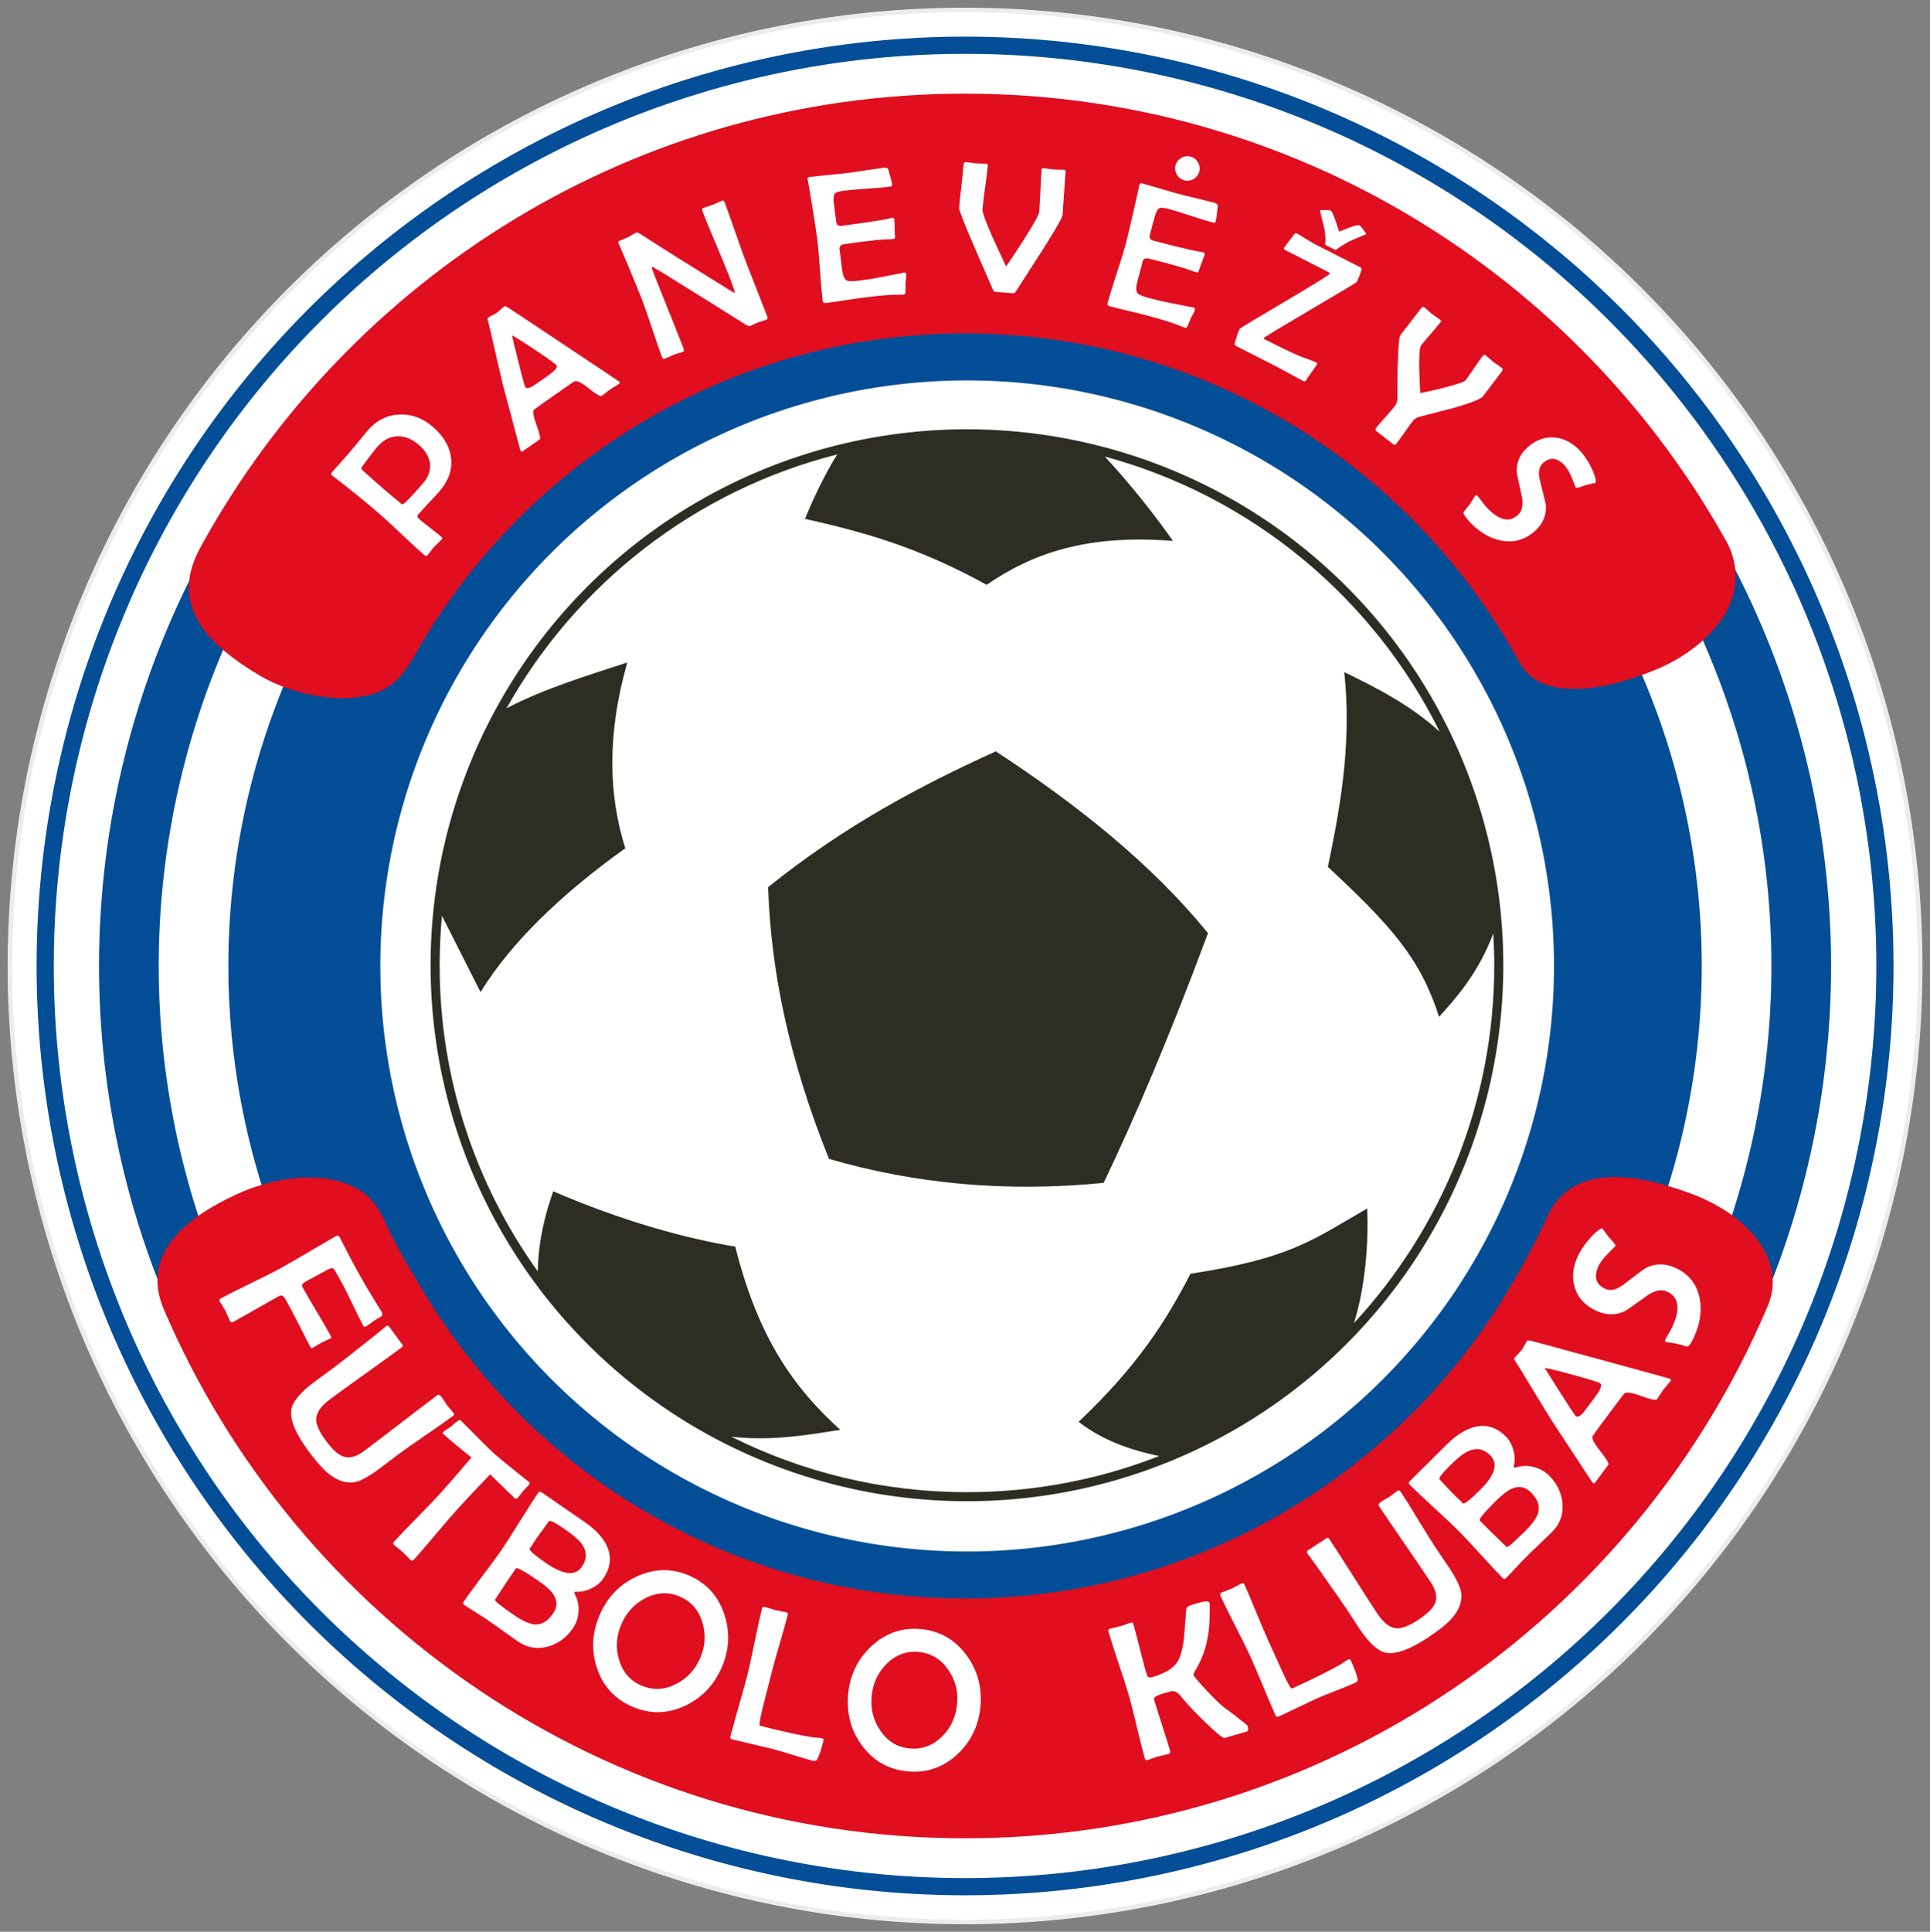
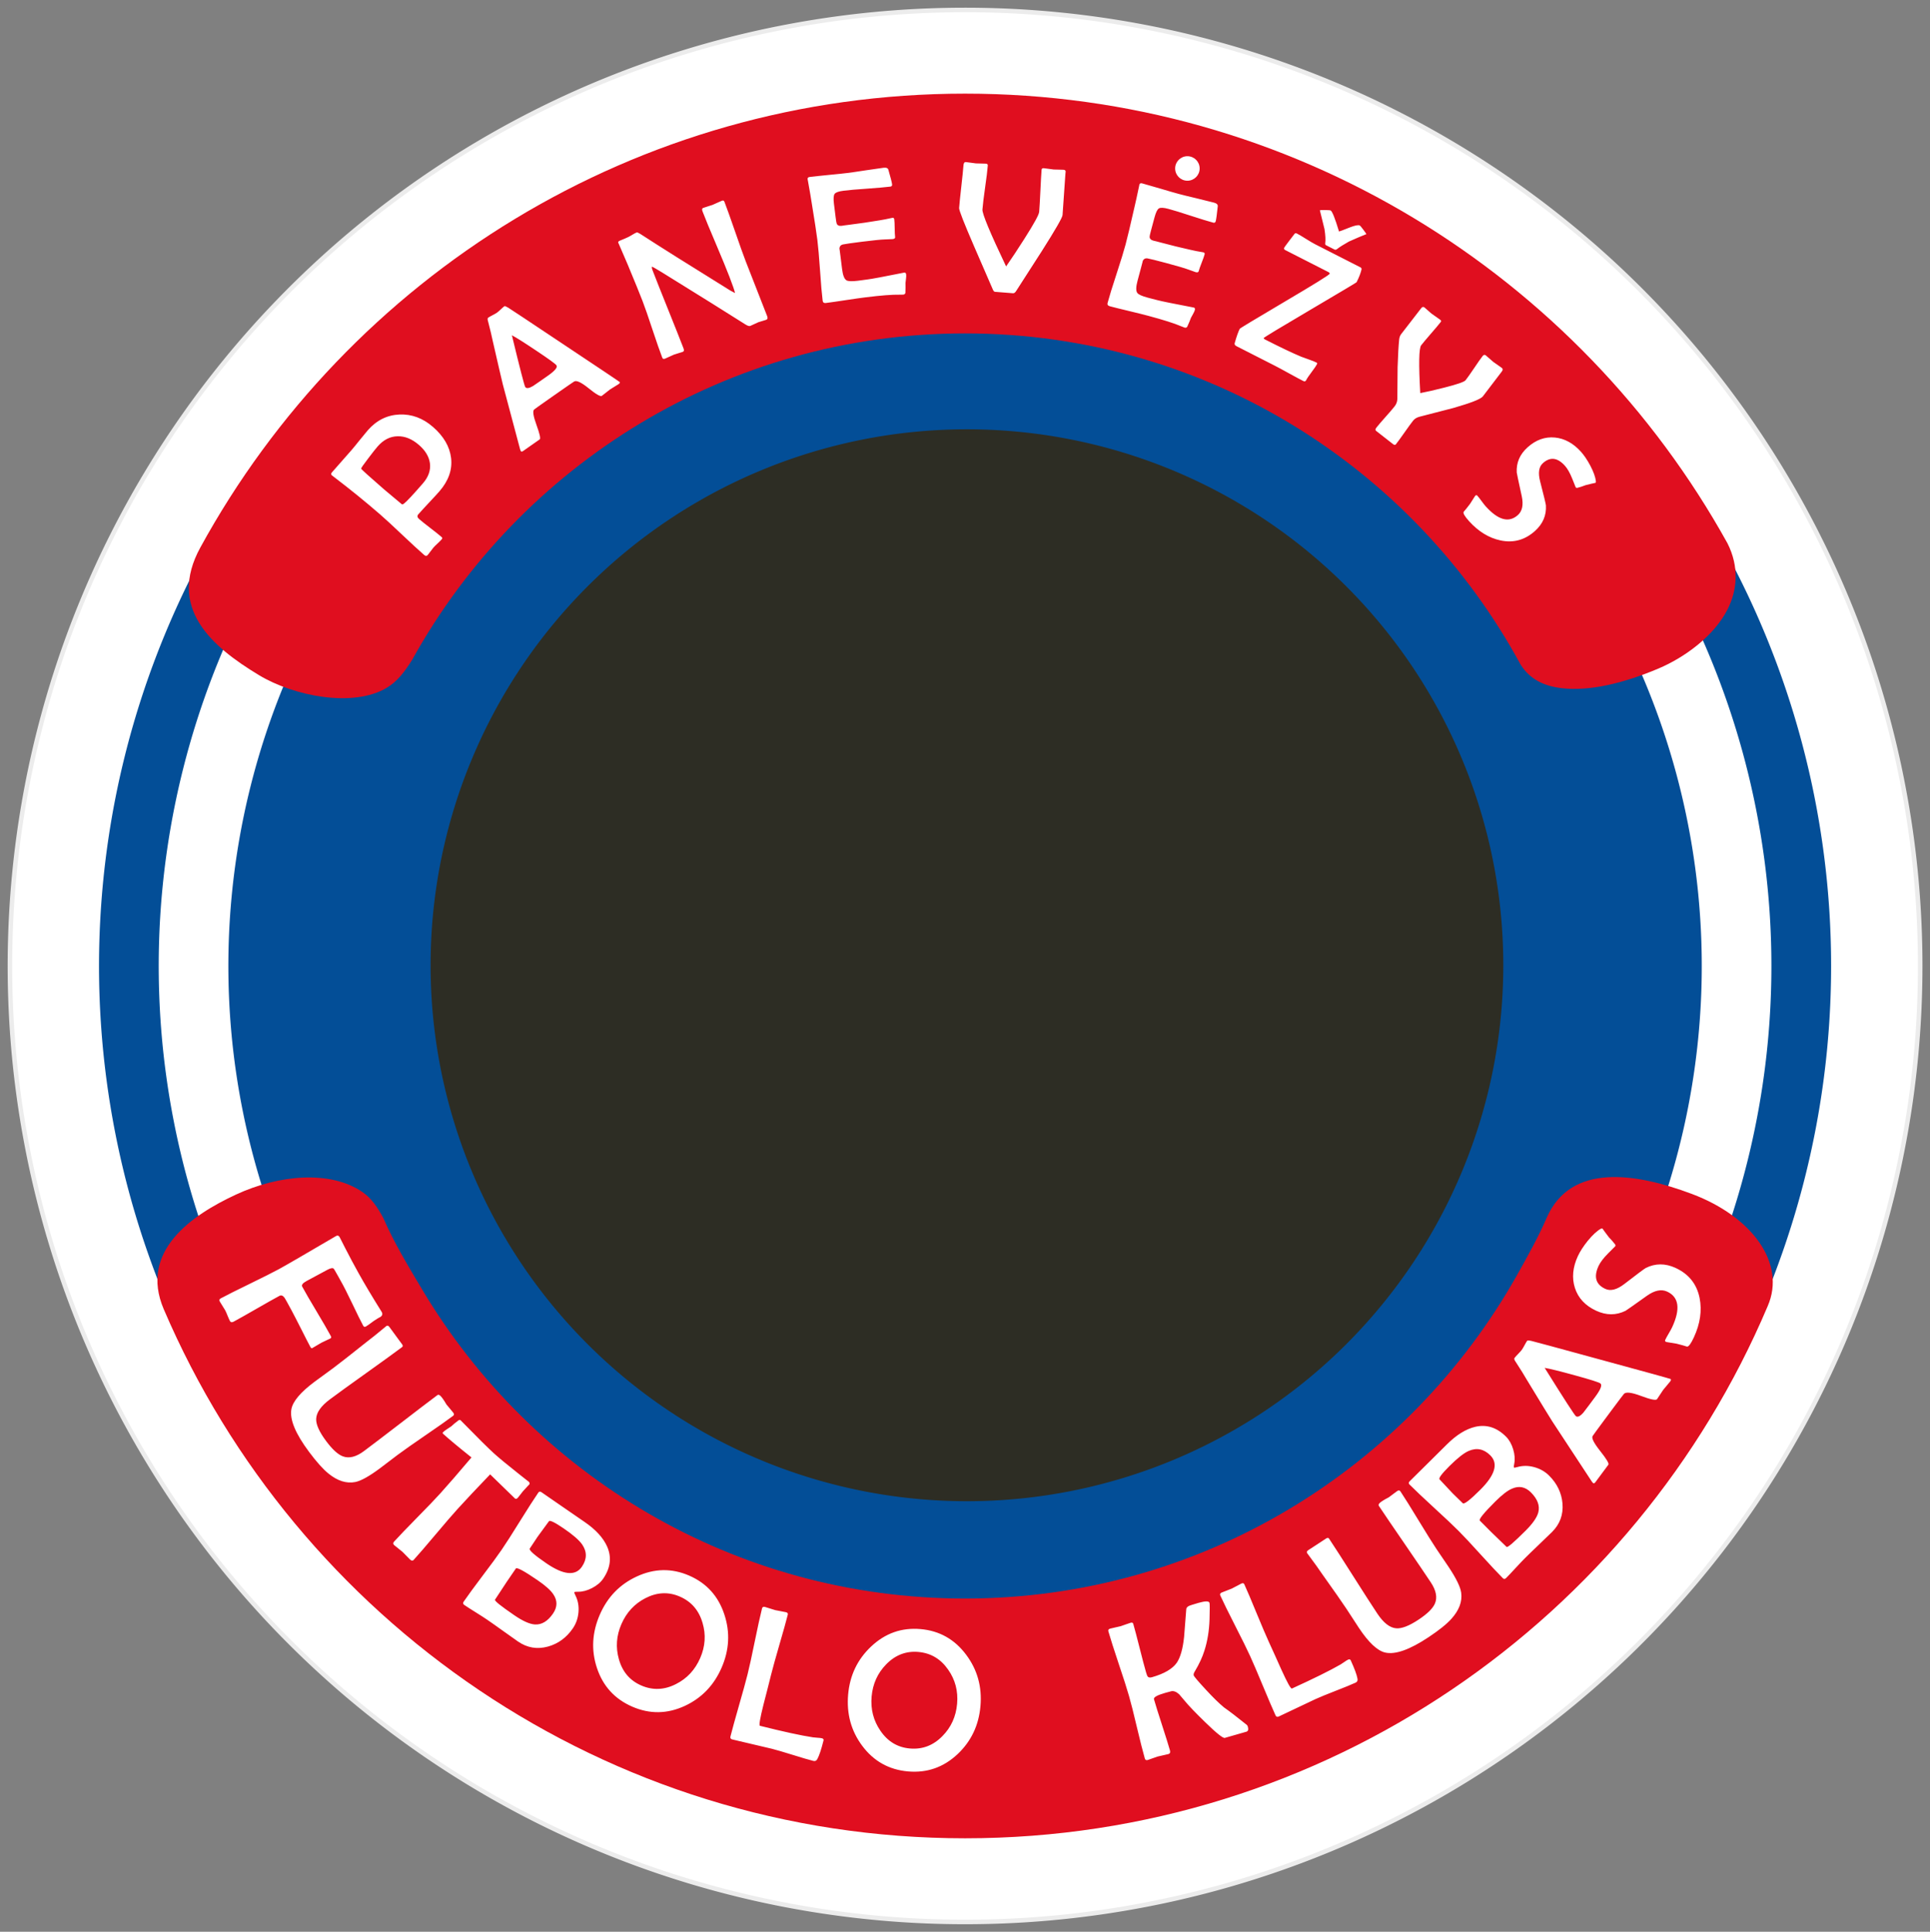
<svg xmlns="http://www.w3.org/2000/svg" width="251.83" height="252">
  <rect width="100%" height="100%" fill="#808080" stroke="none" />
  <g transform="translate(-5.335 -59.625) scale(.441)">
    <path d="M 297.638,137.48 A 283.272,283.465 0 0 1 580.91,420.945 283.272,283.465 0 1 1 297.638,137.48 Z" style="fill:#ececec;fill-rule:evenodd" />
    <path d="M 297.638,138.818 A 281.934,282.126 0 0 1 579.572,420.945 281.934,282.126 0 1 1 297.638,138.818 Z" style="fill:#fff;fill-rule:evenodd" />
-     <path d="M 297.638,146.044 A 274.708,274.901 0 0 1 572.346,420.945 274.708,274.901 0 1 1 297.638,146.044 Z" style="fill:#034e97;fill-rule:evenodd" />
    <path d="M 297.638,151.129 A 269.623,269.816 0 0 1 567.261,420.945 269.623,269.816 0 1 1 297.638,151.129 Z" style="fill:#fff;fill-rule:evenodd" />
    <path d="M 297.638,164.511 A 256.242,256.434 0 0 1 553.88,420.945 256.242,256.434 0 1 1 297.638,164.511 Z" style="fill:#034e97;fill-rule:evenodd" />
    <path d="M 297.638,182.174 A 238.579,238.771 0 0 1 536.216,420.945 238.579,238.771 0 1 1 297.638,182.174 Z" style="fill:#fff;fill-rule:evenodd" />
    <path d="M 297.638,202.781 A 217.972,218.164 0 0 1 515.609,420.945 217.972,218.164 0 1 1 297.638,202.781 Z" style="fill:#034e97;fill-rule:evenodd" />
    <path d="m 297.638,162.905 c 97.052,0 181.586,53.694 225.578,133.007 3.527,6.991 2.913,13.873 0.005,19.583 -3.986,7.825 -12.582,14.155 -20.45,17.479 -10.521,4.446 -20.467,6.728 -28.511,5.808 -5.156,-0.59 -9.411,-2.504 -12.258,-6.996 -31.653,-58.341 -93.392,-97.961 -164.364,-97.961 -70.37,0 -131.664,38.951 -163.553,96.481 -2.362,3.777 -4.489,6.506 -7.516,8.327 -9.972,6 -27.539,2.491 -37.83,-3.706 C 74.431,326.313 61.648,314.923 71.366,297.171 115.16,217.168 200.073,162.905 297.638,162.905 Z m 237.471,358.682 c -39.196,92.497 -130.769,157.398 -237.471,157.398 -106.351,0 -197.672,-64.475 -237.082,-156.486 -7.341,-17.151 8.204,-27.833 21.371,-33.935 12.761,-5.914 27.992,-7.25 37.458,-0.71 2.65,1.831 4.44,4.541 6.095,7.591 3.198,7.384 7.449,14.373 11.534,21.227 32.619,54.727 92.349,91.392 160.624,91.392 69.999,0 131.311,-38.688 163.338,-95.72 3.123,-5.562 6.266,-11.152 8.82,-17.047 7.139,-16.087 26.188,-13.19 42.892,-6.916 17.688,6.644 27.99,20.455 22.421,33.205 z" style="fill:#e00e1f;fill-rule:evenodd" />
-     <path d="M 298.259,247.742 A 173.631,173.203 0 0 1 471.89,420.945 173.631,173.203 0 1 1 298.259,247.742 Z" style="fill:#fff;fill-rule:evenodd" />
    <path d="M 298.195,262.194 A 158.695,158.541 0 0 1 456.89,420.735 158.695,158.541 0 1 1 298.195,262.194 Z" style="fill:#2d2d24;fill-rule:evenodd" />
-     <path d="m 338.979,270.257 c 43.499,11.744 79.471,41.813 99.099,81.404 -8.502,-7.752 -18.262,-12.797 -28.244,-17.631 2.044,19.183 -0.43,36.751 -4.859,57.607 19.076,17.726 27.387,27.192 32.912,44.355 4.87,-5.385 11.614,-12.852 16.037,-24.674 0.186,3.116 0.292,6.254 0.292,9.417 0,40.853 -15.749,78.033 -41.501,105.83 3.401,-10.892 4.342,-23.989 3.888,-33.877 -16.059,9.223 -22.383,14.712 -52.271,19.3 -6.958,13.437 -15.241,26.892 -33.09,43.8 5.067,3.928 12.356,7.804 23.841,10.118 -17.625,6.902 -36.813,10.693 -56.886,10.693 -25.062,0 -48.74,-5.916 -69.727,-16.412 12.138,1.426 23.606,-0.687 32.249,-2.03 -13.734,-12.423 -24.286,-27.137 -31.066,-54.188 -14.929,-2.465 -33.544,-7.611 -53.856,-16.362 -2.159,6.001 -4.418,14.175 -4.592,23.675 -18.272,-25.523 -29.027,-56.783 -29.027,-90.549 0,-4.931 0.237,-9.807 0.686,-14.622 l 11.41,22.556 c 8.765,-14.182 23.046,-28.364 42.842,-42.546 -4.974,-15.634 -5.466,-33.805 0.591,-54.955 -12.525,4.119 -24.19,7.593 -35.728,13.544 20.653,-36.847 55.851,-64.462 97.823,-75.078 -3.809,6.138 -7.162,13.264 -9.514,19.054 14.931,3.394 32.347,7.636 53.724,19.52 13.523,-9.29 29.59,-15.025 55.133,-12.991 -5.819,-8.297 -12.779,-16.981 -20.164,-24.959 z m -32.25,87.207 c -21.938,9.996 -44.491,21.765 -67.364,40.182 0.812,24.646 6.179,50.991 18.023,80.365 25.409,7.386 52.345,9.947 81.251,7.091 9.135,-19.082 19.377,-42.965 30.875,-73.865 -16.692,-20.486 -38.705,-38.016 -62.785,-53.773 z" style="fill:#fff;fill-rule:evenodd" />
    <g>
      <path d="M120.321 527.614c-.32.172-.578.088-.769-.267-.713-1.325-1.801-3.531-3.271-6.616-1.377-2.889-2.491-5.081-3.341-6.578l-1.024-1.839c-.656-1.177-1.018-1.786-1.09-1.837-.311-.268-.942-.152-1.868.347l-6.114 3.291c-1.151.62-1.596 1.184-1.336 1.669.886 1.645 2.293 4.071 4.23 7.295 1.928 3.229 3.34 5.663 4.221 7.3.191.355.159.607-.118.756-.286.154-.724.356-1.319.621-.586.26-1.02.471-1.314.629-.303.163-.753.428-1.349.793-.605.37-1.054.634-1.357.798-.199.107-.401-.018-.592-.373-.629-1.169-1.546-2.954-2.759-5.373-1.217-2.405-2.143-4.208-2.777-5.385-1.175-2.182-1.859-3.411-2.039-3.683-.497-.715-1.013-.928-1.559-.635-1.524.821-3.778 2.09-6.78 3.818-2.993 1.723-5.255 2.997-6.779 3.817-.502.271-.874.203-1.093-.204-.182-.338-.409-.863-.699-1.568-.281-.709-.513-1.243-.704-1.598-.159-.294-.418-.713-.791-1.283-.369-.561-.633-.988-.786-1.274-.229-.424-.159-.73.214-.931 1.879-1.012 4.744-2.454 8.608-4.322 3.859-1.877 6.724-3.319 8.594-4.326 1.749-.942 7.319-4.164 16.714-9.68l.329-.177c.346-.209.665-.113.955.301.075.139.627 1.226 1.656 3.263 1.38 2.687 2.695 5.15 3.951 7.401 1.68 3.038 3.952 6.841 6.805 11.415.397.613.307 1.13-.252 1.543-.469.23-1.143.638-2.022 1.223-1.2.903-1.984 1.459-2.374 1.669zM146.133 554.041c-1.79 1.335-4.516 3.256-8.192 5.763-3.67 2.515-6.41 4.434-8.191 5.762-.584.435-1.453 1.095-2.608 1.981-1.148.88-2.009 1.534-2.577 1.957-3.225 2.404-5.68 3.768-7.372 4.097-2.596.5-5.229-.334-7.894-2.494-1.634-1.321-3.556-3.47-5.771-6.443-4.014-5.386-5.756-9.582-5.218-12.596.416-2.321 2.71-5.037 6.865-8.135.512-.382 1.378-1.015 2.596-1.898 1.218-.883 2.178-1.587 2.872-2.104 1.814-1.352 5.106-3.928 9.87-7.724 1.262-.94 3.101-2.422 5.509-4.425.17-.151.29-.253.353-.3.324-.241.628-.161.928.24.47.631 1.103 1.496 1.887 2.58.913 1.258 1.548 2.109 1.883 2.559.259.347.252.634-.024.84-2.342 1.746-5.894 4.32-10.67 7.72-4.776 3.4-8.328 5.974-10.67 7.72-2.649 1.975-3.999 3.9-4.063 5.788-.07 1.634.911 3.822 2.939 6.543 1.851 2.484 3.501 3.99 4.961 4.533 1.839.69 3.917.171 6.243-1.563 2.429-1.81 6.058-4.577 10.878-8.28 4.814-3.711 8.436-6.472 10.872-8.288.244-.182.567-.079.965.324.281.294.621.752 1.034 1.388.46.749.681 1.111.663 1.088.206.276.541.676 1.006 1.201.456.53.798.939 1.003 1.214.288.386.264.699-.075.952zM165.331 578.235c-.337.371-.632.449-.887.217-.401-.363-2.842-2.737-7.324-7.12-4.061 4.23-7.285 7.653-9.656 10.268-1.486 1.639-3.654 4.147-6.497 7.531-2.842 3.383-5.01 5.891-6.49 7.523-.271.298-.614.267-1.029-.11-.255-.231-.628-.61-1.113-1.129-.485-.519-.866-.904-1.135-1.149-.255-.231-.668-.566-1.232-.998-.572-.438-.978-.767-1.24-1.004-.35-.317-.373-.657-.05-1.014 1.473-1.625 3.752-3.992 6.836-7.129 3.085-3.124 5.364-5.505 6.85-7.145 2.299-2.535 5.37-6.083 9.233-10.652-3.883-3.096-6.67-5.425-8.382-6.977-.168-.152-.189-.304-.064-.442.231-.255.634-.567 1.194-.936.728-.481 1.16-.767 1.295-.857.471-.476 1.201-1.075 2.175-1.798.231-.123.44-.105.608.046l.242.26c4.763 4.864 7.953 8.022 9.563 9.482 1.421 1.288 3.837 3.294 7.27 6.008 2.326 1.857 3.31 2.616 2.946 2.286.364.331.457.653.269.948.116-.187-.526.492-1.92 2.029-.172.19-.408.494-.721.927-.314.419-.563.737-.741.934zM181.599 616.874c-1.889 2.759-4.347 4.556-7.366 5.397-3.183.872-6.126.383-8.837-1.473-1.014-.695-2.523-1.764-4.526-3.207-2.004-1.443-3.518-2.504-4.533-3.199-.746-.511-1.883-1.253-3.429-2.216-1.537-.957-2.68-1.692-3.426-2.203-.398-.272-.47-.584-.22-.949 1.195-1.745 3.071-4.31 5.627-7.697 2.559-3.372 4.436-5.938 5.63-7.682 1.256-1.834 3.069-4.657 5.421-8.458 2.36-3.795 4.168-6.609 5.429-8.451.239-.349.55-.386.948-.114 1.412.967 3.524 2.425 6.353 4.386 2.829 1.961 4.955 3.417 6.383 4.395 3.327 2.278 5.553 4.72 6.696 7.314 1.377 3.16.977 6.319-1.189 9.484-.75 1.095-1.845 2.015-3.289 2.766-1.439.743-2.82 1.108-4.132 1.092-.668-.017-1.034.03-1.101.128-.061.09.044.424.334.992.745 1.488 1.039 3.131.886 4.921-.153 1.79-.705 3.38-1.661 4.775zm2.662-18.214c1.534-2.24 1.555-4.43.093-6.576-.885-1.284-2.701-2.862-5.443-4.74-2.662-1.822-4.131-2.531-4.398-2.141-.361.528-.919 1.29-1.685 2.303-.765 1.014-1.334 1.792-1.701 2.328-.25.365-.63.939-1.131 1.705-.506.774-.887 1.347-1.148 1.729-.317.463 1.321 1.918 4.9 4.368 5.088 3.484 8.597 3.824 10.514 1.025zm-8.537 13.844c1.322-1.931 1.349-3.832.087-5.697-.782-1.191-2.336-2.577-4.657-4.166-3.992-2.734-6.133-3.889-6.428-3.459l-2.667 3.895c-.395.576-.972 1.456-1.74 2.646-.773 1.199-1.357 2.086-1.763 2.679-.105.154.315.621 1.273 1.396.964.768 2.446 1.841 4.442 3.208 2.507 1.717 4.523 2.62 6.063 2.721 2.028.137 3.828-.943 5.389-3.223zM225.608 628.508c-2.274 5.231-5.909 9.002-10.894 11.317-5.192 2.397-10.372 2.471-15.549.22-5.195-2.259-8.686-6.093-10.464-11.499-1.715-5.207-1.422-10.442.868-15.709 2.267-5.213 5.91-8.98 10.939-11.297 5.196-2.405 10.362-2.497 15.512-.258 5.159 2.243 8.633 6.092 10.409 11.528 1.725 5.233 1.455 10.466-.82 15.697zm-6.336-2.841c1.502-3.454 1.734-6.924.689-10.414-1.075-3.695-3.305-6.285-6.705-7.763-3.364-1.463-6.769-1.302-10.198.467-3.232 1.662-5.596 4.215-7.095 7.661-1.494 3.436-1.745 6.898-.752 10.386 1.041 3.723 3.249 6.314 6.614 7.776 3.418 1.486 6.846 1.347 10.297-.424 3.255-1.641 5.637-4.208 7.151-7.69zM255.754 650.075c-.656 2.614-1.255 4.431-1.817 5.455-.261.513-.652.699-1.176.567-1.383-.347-3.425-.941-6.14-1.796-2.728-.847-4.766-1.45-6.149-1.798-1.307-.328-3.26-.788-5.859-1.38-2.609-.594-4.562-1.054-5.859-1.381-.468-.118-.648-.406-.531-.874.51-2.031 1.356-5.074 2.519-9.142 1.173-4.066 2.012-7.12 2.527-9.171.541-2.156 1.26-5.423 2.143-9.784.893-4.359 1.609-7.617 2.153-9.782.103-.41.385-.562.852-.445.334.084.842.242 1.514.472.672.229 1.19.39 1.543.478.334.084.865.187 1.586.307.72.12 1.252.223 1.586.307.449.113.632.351.543.704-.496 1.974-1.32 4.931-2.469 8.861-1.139 3.932-1.963 6.889-2.464 8.882-.244.973-.613 2.442-1.109 4.416-.515 1.97-.893 3.436-1.138 4.41-1.04 4.139-1.395 6.241-1.052 6.327 6.868 1.725 12.097 2.866 15.682 3.412.176.024.622.065 1.338.123.592.027 1.033.087 1.328.161.391.098.539.318.45.671zM302.194 639.876c-.497 5.682-2.747 10.412-6.74 14.189-4.163 3.92-9.052 5.635-14.676 5.143-5.643-.494-10.171-3.022-13.572-7.585-3.278-4.394-4.662-9.451-4.162-15.172.495-5.662 2.756-10.391 6.789-14.184 4.164-3.93 9.034-5.656 14.628-5.167 5.604.49 10.12 3.038 13.529 7.63 3.296 4.415 4.701 9.464 4.204 15.146zm-6.91-.684c.328-3.752-.552-7.116-2.651-10.094-2.192-3.163-5.128-4.911-8.822-5.234-3.654-.32-6.832.913-9.523 3.678-2.538 2.602-3.97 5.773-4.298 9.516-.327 3.733.534 7.096 2.583 10.088 2.168 3.201 5.085 4.957 8.739 5.276 3.713.325 6.919-.895 9.63-3.669 2.566-2.589 4.01-5.779 4.341-9.562zM381.293 645.926c.25.87.11 1.38-.429 1.535l-6.372 1.827c-.538.154-2.492-1.414-5.87-4.701-2.854-2.783-4.81-4.821-5.866-6.114-1.03-1.239-1.617-1.93-1.761-2.074-.821-.757-1.604-1.064-2.358-.909-.223.043-.85.213-1.861.503-2.326.667-3.407 1.284-3.242 1.86.488 1.702 1.271 4.219 2.364 7.568 1.081 3.343 1.874 5.857 2.354 7.53.176.615.026.985-.437 1.118-.349.1-.878.221-1.603.368-.716.144-1.244.265-1.603.367-.331.095-.815.264-1.451.508-.645.246-1.129.416-1.46.511-.463.133-.75-.01-.872-.436-.583-2.032-1.364-5.113-2.343-9.242-.967-4.122-1.748-7.203-2.331-9.235-.613-2.136-1.632-5.333-3.061-9.568-1.419-4.238-2.436-7.425-3.051-9.571-.117-.406.053-.67.517-.803.331-.095.849-.213 1.544-.361.697-.138 1.225-.259 1.575-.36.331-.095.824-.267 1.469-.513.658-.24 1.141-.409 1.482-.507.416-.119.679-.021.774.31.45 1.569 1.08 3.946 1.882 7.134.801 3.187 1.434 5.574 1.89 7.162.206.719.383 1.159.522 1.323.246.288.673.349 1.278.176 3.583-1.027 6.019-2.452 7.294-4.25 1.088-1.591 1.808-4.15 2.179-7.674.216-2.742.435-5.476.642-8.215.043-.35.264-.649.678-.88.271-.16 1.244-.479 2.908-.957 2.023-.58 3.125-.589 3.29-.013.095.331.098 1.946.009 4.847-.103 3.385-.612 6.498-1.523 9.317-.591 1.899-1.527 3.916-2.791 6.038-.333.515-.46.93-.367 1.251.095.331 1.316 1.771 3.67 4.309 2.02 2.193 3.784 3.918 5.287 5.165 1.572 1.094 3.825 2.812 6.753 5.174.141.134.239.3.291.479zM411.762 626.374c1.118 2.452 1.784 4.245 1.984 5.396.116.564-.074.953-.566 1.177-1.298.591-3.263 1.401-5.919 2.427-2.661 1.04-4.63 1.84-5.928 2.431-1.226.558-3.04 1.417-5.44 2.576-2.41 1.163-4.223 2.022-5.44 2.577-.439.2-.76.087-.96-.352-.869-1.906-2.106-4.811-3.735-8.716-1.62-3.909-2.87-6.82-3.747-8.744-.922-2.022-2.398-5.024-4.429-8.984-2.022-3.964-3.494-6.957-4.42-8.988-.175-.385-.05-.679.388-.879.313-.143.809-.336 1.478-.576.669-.24 1.173-.438 1.504-.589.313-.143.793-.394 1.431-.749.638-.355 1.118-.607 1.431-.749.42-.192.713-.12.864.211.844 1.852 2.045 4.677 3.598 8.465 1.562 3.784 2.763 6.609 3.616 8.479.416.913 1.044 2.292 1.888 4.144.826 1.861 1.446 3.243 1.861 4.156 1.77 3.884 2.803 5.748 3.125 5.601 6.443-2.936 11.242-5.307 14.384-7.117.153-.092.527-.338 1.122-.739.479-.348.861-.576 1.138-.703.367-.167.62-.088.77.244zM426.466 576.386c1.235 1.86 3.006 4.686 5.311 8.492 2.313 3.8 4.081 6.64 5.311 8.491.403.607 1.015 1.51 1.837 2.711.817 1.193 1.423 2.089 1.815 2.679 2.226 3.35 3.455 5.875 3.692 7.584.358 2.619-.617 5.203-2.917 7.747-1.407 1.561-3.658 3.363-6.746 5.415-5.595 3.717-9.88 5.229-12.86 4.529-2.296-.541-4.883-2.978-7.752-7.295-.353-.532-.939-1.431-1.755-2.695-.816-1.264-1.467-2.261-1.945-2.982-1.252-1.884-3.647-5.311-7.179-10.273-.871-1.311-2.251-3.228-4.12-5.74-.142-.177-.237-.303-.281-.369-.223-.336-.127-.636.29-.913.656-.435 1.554-1.02 2.679-1.744 1.305-.844 2.19-1.431 2.657-1.741.36-.24.647-.217.837.069 1.616 2.433 3.994 6.119 7.132 11.072 3.137 4.953 5.515 8.639 7.131 11.072 1.829 2.752 3.679 4.204 5.56 4.37 1.628.158 3.866-.703 6.692-2.581 2.58-1.714 4.173-3.28 4.795-4.709.788-1.799.382-3.902-1.223-6.319-1.676-2.523-4.242-6.297-7.679-11.31-3.445-5.008-6.006-8.773-7.688-11.305-.169-.254-.048-.57.376-.946.308-.264.784-.58 1.441-.958.773-.419 1.147-.62 1.122-.604.287-.191.705-.503 1.254-.939.554-.427.98-.746 1.267-.936.402-.267.713-.225.946.127zM470.467 571.723c2.361 2.368 3.67 5.117 3.936 8.24.266 3.29-.761 6.091-3.088 8.409-.871.868-2.201 2.152-3.992 3.853-1.79 1.701-3.114 2.992-3.985 3.86-.641.638-1.581 1.617-2.814 2.957-1.226 1.333-2.16 2.319-2.801 2.958-.341.34-.661.354-.974.04-1.492-1.498-3.665-3.817-6.518-6.958-2.839-3.141-5.011-5.461-6.504-6.959-1.569-1.574-4.006-3.881-7.304-6.897-3.291-3.024-5.721-5.323-7.297-6.904-.298-.3-.277-.613.065-.953 1.212-1.208 3.037-3.013 5.489-5.429 2.452-2.415 4.277-4.234 5.503-5.456 2.856-2.846 5.668-4.58 8.43-5.222 3.36-.766 6.391.213 9.098 2.93.937.941 1.637 2.187 2.107 3.745.463 1.552.565 2.977.305 4.263-.14.653-.162 1.022-.079 1.106.076.077.424.036 1.037-.144 1.6-.456 3.269-.439 5.0.043 1.731.483 3.19 1.32 4.384 2.518zm-17.403-5.997c-1.916-1.922-4.064-2.351-6.444-1.311-1.427.63-3.314 2.122-5.668 4.468-2.285 2.277-3.254 3.589-2.921 3.924.451.453 1.097 1.143 1.95 2.083.854.94 1.513 1.644 1.971 2.104.313.314.805.794 1.465 1.428.666.641 1.159 1.121 1.486 1.449.396.397 2.13-.942 5.202-4.003 4.368-4.353 5.354-7.737 2.959-10.141zm12.018 10.96c-1.652-1.658-3.515-2.037-5.582-1.143-1.315.547-2.965 1.817-4.958 3.802-3.428 3.415-4.961 5.304-4.593 5.673l3.332 3.344c.493.494 1.25 1.226 2.277 2.201 1.034.982 1.798 1.721 2.305 2.23.132.132.668-.194 1.608-.992.933-.805 2.264-2.062 3.977-3.769 2.152-2.145 3.414-3.958 3.8-5.452.511-1.967-.216-3.937-2.167-5.894zM506.382 543.12c.181.135.135.395-.14.766-.217.292-.557.701-1.021 1.226-.464.525-.81.942-1.027 1.234-.217.292-.522.752-.908 1.371-.387.619-.691 1.079-.908 1.371-.317.426-1.896.111-4.731-.953-2.836-1.064-4.53-1.257-5.077-.586-.446.551-1.564 2.023-3.353 4.431l-2.715 3.655c-1.888 2.542-2.951 4.007-3.191 4.38-.363.588.389 2.066 2.255 4.419 1.866 2.353 2.669 3.697 2.417 4.036l-3.864 5.203c-.229.308-.457.384-.67.226-.158-.117-.415-.48-.801-1.098l-11.289-17.179c-.89-1.408-3.417-5.527-7.57-12.372-.664-1.167-1.715-2.854-3.153-5.074-.458-.621-.603-1.035-.439-1.256.217-.292.579-.697 1.08-1.207.501-.509.863-.915 1.08-1.207.205-.277.469-.73.812-1.357.33-.625.587-1.071.781-1.331.106-.142.538-.115 1.295.055 1.131.276 7.141 1.898 18.013 4.876 15.307 4.165 23.015 6.288 23.126 6.37zm-20.777 1.304c-.45-.334-2.966-1.137-7.558-2.392-4.455-1.226-7.425-1.961-8.915-2.198 5.771 9.235 8.85 13.996 9.237 14.284.521.387 1.263.032 2.231-1.074.057-.044.628-.796 1.707-2.248l1.771-2.385c1.636-2.203 2.143-3.529 1.527-3.986zM486.206 498.581c.41.612 1.067 1.49 1.951 2.646.449.435 1.06 1.129 1.825 2.078.111.181.129.352.047.531.008-.018-.692.677-2.096 2.097-1.409 1.407-2.36 2.669-2.867 3.767-1.481 3.205-.813 5.463 2.008 6.767 1.571.726 3.457.232 5.666-1.477 3.722-2.873 5.821-4.439 6.301-4.705 2.834-1.421 5.782-1.423 8.836-.012 3.901 1.802 6.268 4.77 7.094 8.89.735 3.709.177 7.589-1.692 11.633-.871 1.884-1.551 2.794-2.037 2.743-.693-.234-1.728-.528-3.12-.868-.588-.109-1.468-.245-2.658-.437-.177-.017-.341-.06-.475-.122-.25-.116-.304-.303-.184-.562.193-.42.526-1.046 1.016-1.871.485-.816.831-1.447 1.033-1.884 2.496-5.401 2.005-8.911-1.486-10.524-1.705-.788-3.69-.383-5.956 1.213-4.103 2.925-6.223 4.416-6.353 4.464-2.791 1.375-5.682 1.372-8.682-.014-3.25-1.501-5.357-3.764-6.317-6.797-.927-2.941-.632-6.066.89-9.361.644-1.393 1.618-2.892 2.902-4.498 1.421-1.738 2.712-2.939 3.884-3.6.113-.056.27-.092.468-.098z" style="fill:#fff;fill-rule:evenodd" />
    </g>
    <g>
      <path d="M140.184 261.473c3.168 2.754 4.957 5.811 5.374 9.179.417 3.464-.727 6.76-3.45 9.893-.666.766-1.708 1.895-3.126 3.401-1.405 1.505-2.46 2.648-3.138 3.428-.378.434-.288.888.265 1.368.718.624 1.823 1.512 3.33 2.665 1.506 1.152 2.612 2.041 3.33 2.664.228.198.237.424.009.687-.246.283-.652.681-1.206 1.205-.56.519-.966.917-1.212 1.2-.21.241-.501.618-.868 1.124-.366.505-.651.875-.85 1.103-.294.338-.645.324-1.066-.042-1.47-1.278-3.631-3.266-6.491-5.97-2.847-2.705-5.022-4.705-6.499-5.988-4.21-3.659-8.855-7.431-13.95-11.314l-.322-.243c-.309-.244-.311-.549.007-.914.636-.732 1.591-1.816 2.876-3.267 1.286-1.451 2.253-2.549 2.894-3.288.552-.635 1.352-1.611 2.395-2.922 1.056-1.312 1.856-2.288 2.402-2.916 2.592-2.981 5.723-4.549 9.413-4.709 3.606-.148 6.907 1.072 9.881 3.658zm-4.124 5.358c-2.022-1.758-4.111-2.617-6.28-2.575-2.254.028-4.237 1.042-5.971 3.036-.54.621-1.452 1.767-2.727 3.457-1.467 1.911-2.179 2.94-2.117 3.091.075.234 2.358 2.292 6.837 6.185.566.492 1.427 1.216 2.588 2.166 1.162.949 2.022 1.673 2.588 2.165.124.108.346.034.673-.203.794-.606 2.651-2.603 5.578-5.971 1.644-1.891 2.335-3.871 2.074-5.94-.266-1.952-1.339-3.756-3.243-5.412zM195.453 248.211c.121.172.004.388-.348.635-.277.194-.698.455-1.261.782-.564.328-.991.594-1.268.788-.277.194-.681.51-1.204.943-.523.433-.926.749-1.204.943-.404.283-1.705-.458-3.894-2.23-2.189-1.771-3.628-2.439-4.308-2.007-.555.355-1.974 1.326-4.258 2.926l-3.469 2.429c-2.412 1.689-3.779 2.669-4.101 2.927-.493.412-.263 1.937.693 4.561.955 2.624 1.269 4.045.948 4.271l-4.937 3.457c-.292.204-.515.205-.657.002-.105-.15-.225-.545-.385-1.204l-4.918-18.47c-.371-1.503-1.393-5.879-3.048-13.137-.244-1.225-.675-3.021-1.293-5.402-.221-.682-.228-1.091-.018-1.238.277-.194.715-.445 1.307-.748.592-.303 1.03-.554 1.307-.748.262-.184.628-.507 1.114-.959.474-.455.832-.772 1.08-.946.135-.095.508.057 1.126.428.916.575 5.743 3.77 14.461 9.588 12.283 8.167 18.461 12.303 18.534 12.408zM176.74 243.263c-.299-.427-2.283-1.873-5.967-4.328-3.571-2.39-5.975-3.91-7.22-4.556 2.382 9.842 3.7 14.946 3.958 15.314.346.494 1.105.398 2.284-.293.063-.022.787-.518 2.166-1.483l2.262-1.584c2.09-1.464 2.927-2.485 2.518-3.069zM226.45 194.916c.737 1.921 1.78 4.841 3.136 8.758 1.348 3.92 2.394 6.848 3.134 8.778.698 1.818 1.76 4.535 3.188 8.15 1.427 3.615 2.486 6.323 3.184 8.142.213.555.113.907-.306 1.067-.247.095-.633.213-1.156.356-.523.142-.909.261-1.157.356-.264.101-.664.284-1.191.545-.535.264-.935.448-1.2.549-.299.115-.762-.021-1.394-.415-5.464-3.466-13.698-8.611-24.716-15.421-1.699-1.033-2.668-1.591-2.913-1.693-.171.066-.125.44.137 1.123.987 2.57 2.51 6.412 4.569 11.519 2.061 5.115 3.585 8.957 4.569 11.519.213.555.147.894-.186 1.021-.281.108-.727.25-1.327.421-.609.175-1.045.313-1.336.424-.298.115-.733.311-1.302.588-.578.281-1.012.477-1.311.592-.418.16-.689.069-.817-.265-.701-1.827-1.678-4.626-2.926-8.388-1.236-3.757-2.216-6.564-2.927-8.417-.773-2.015-2.246-5.622-4.407-10.817-.558-1.353-1.433-3.377-2.61-6.06l-.15-.314c-.112-.241.032-.453.443-.631 1.077-.433 1.91-.792 2.513-1.082.224-.105.645-.336 1.248-.704.507-.312.923-.53 1.239-.652.154-.059.505.09 1.055.427 5.855 3.796 14.737 9.379 26.637 16.751.517.301.986.552 1.406.753-.149-.746-.711-2.362-1.671-4.863-.833-2.169-2.158-5.392-3.976-9.669-1.827-4.275-3.149-7.489-3.975-9.641-.209-.546-.152-.882.181-1.009.307-.118.77-.266 1.392-.456.626-.181 1.097-.333 1.396-.448.316-.121.784-.331 1.396-.624.616-.285 1.084-.494 1.4-.616.35-.134.59-.021.731.347zM280.215 216.444c.035.281.013.699-.056 1.251-.08.692-.129 1.113-.147 1.262.034.641.024 1.591-.025 2.833-.042.328-.257.52-.629.567-.173.022-.513.027-1.021.017-2.218-.046-5.612.22-10.186.789-1.298.162-3.245.432-5.84.829-2.595.397-4.542.676-5.83.837-.59.074-.912-.144-.977-.662-.247-1.987-.509-4.978-.778-8.989-.278-4.002-.54-7.001-.788-8.988-.251-2.015-.82-5.768-1.725-11.258-.213-1.411-.576-3.513-1.082-6.316l-.073-.369c-.069-.406.133-.634.614-.694 1.243-.155 3.108-.35 5.593-.595 2.495-.237 4.36-.432 5.604-.588 1.18-.147 2.954-.405 5.313-.772 2.361-.359 4.125-.615 5.314-.763.835-.104 1.321.094 1.457.602.663 2.286 1.026 3.724 1.096 4.287.051.408-.115.632-.505.68-1.506.188-3.803.391-6.882.608-3.071.207-5.385.413-6.928.605-1.452.181-2.345.485-2.677.923-.332.438-.403 1.433-.21 2.975l.493 3.956c.134 1.08.241 1.712.317 1.877.223.534.72.749 1.482.654.218-.027.516-.074.904-.14.408-.051.708-.088.898-.112 3.476-.433 6.59-.885 9.341-1.357 1.076-.162 2.336-.411 3.788-.739.368-.082.578.057.623.411.07.562.115 1.442.125 2.629.01 1.188.056 2.076.128 2.657.04.317-.203.514-.739.581-.209.026-1.006.06-2.392.104-1.001.023-3.241.247-6.716.68-2.922.364-4.769.631-5.541.791-.701.143-1.063.566-1.086 1.269.003-.12.097.559.283 2.047l.491 3.938c.23 1.842.654 2.96 1.284 3.351.491.317 1.621.36 3.39.14l2.918-.391c1.243-.155 4.702-.798 10.375-1.937l.396-.077c.349-.08.549.116.609.597zM326.479 198.829c-.06.756-2.089 4.284-6.099 10.601-2.53 3.938-5.06 7.876-7.598 11.813-.306.499-.617.731-.936.706l-5.37-.423c-.246-.019-.481-.295-.686-.834-.046-.114-1.847-4.264-5.412-12.461-3.051-7.037-4.548-10.861-4.499-11.481.111-1.413.323-3.524.645-6.333.323-2.818.535-4.93.645-6.334.052-.656.287-.968.715-.934.338.027.837.093 1.48.19.643.106 1.133.172 1.47.199.328.026.814.036 1.484.034.66.006 1.154.018 1.473.043.41.032.598.212.571.549-.114 1.45-.376 3.612-.795 6.496-.411 2.894-.674 5.066-.789 6.524-.095 1.213 2.233 6.826 7.004 16.833 1.654-2.374 3.466-5.112 5.424-8.196 2.847-4.472 4.293-7.119 4.358-7.931.11-1.395.236-3.467.362-6.237.126-2.769.243-4.833.351-6.21.028-.355.242-.513.634-.482.337.026.828.093 1.49.19.652.106 1.142.173 1.461.198.319.025.804.036 1.465.033.651.006 1.136.016 1.455.042.392.03.607.213.626.553-.009-.12-.044.216-.108 1.019-.103 1.313-.24 3.284-.411 5.921-.17 2.628-.307 4.599-.41 5.912zM365.61 226.957c-.073.274-.251.652-.523 1.138-.334.611-.538.983-.611 1.114-.209.606-.577 1.483-1.089 2.614-.162.288-.434.386-.796.288-.168-.045-.485-.168-.952-.369-2.037-.877-5.282-1.908-9.735-3.101-1.263-.338-3.169-.821-5.723-1.429-2.554-.609-4.463-1.082-5.717-1.418-.574-.154-.791-.477-.656-.98.518-1.934 1.401-4.803 2.661-8.622 1.249-3.812 2.133-6.69 2.652-8.624.525-1.961 1.41-5.652 2.638-11.08.334-1.388.788-3.472 1.374-6.259l.071-.369c.089-.402.362-.537.83-.412 1.21.324 3.011.845 5.406 1.553 2.401.719 4.203 1.239 5.413 1.564 1.148.308 2.889.736 5.213 1.283 2.322.556 4.054.982 5.211 1.292.812.217 1.188.583 1.124 1.105-.246 2.367-.45 3.837-.597 4.384-.107.398-.344.542-.724.441-1.466-.393-3.671-1.069-6.605-2.025-2.923-.963-5.145-1.643-6.646-2.046-1.413-.379-2.355-.432-2.828-.152-.473.281-.912 1.176-1.314 2.678l-1.032 3.851c-.282 1.051-.421 1.676-.412 1.859.005.579.385.965 1.127 1.163.212.057.506.126.891.21.397.106.689.184.874.234 3.383.906 6.438 1.659 9.165 2.257 1.058.255 2.318.498 3.788.74.372.062.515.271.422.615-.147.548-.436 1.379-.874 2.483-.438 1.104-.729 1.944-.881 2.51-.083.309-.382.399-.903.26-.203-.054-.955-.322-2.256-.803-.937-.355-3.095-.99-6.478-1.897-2.845-.762-4.656-1.209-5.432-1.351-.703-.131-1.197.124-1.484.767.048-.11-.12.554-.508 2.003l-1.027 3.833c-.48 1.793-.507 2.988-.071 3.588.336.478 1.366.943 3.088 1.405l2.851.736c1.21.324 4.656 1.03 10.341 2.108l.396.078c.354.057.465.314.339.782zm-2.188-45.547c2.002 0 3.626 1.623 3.626 3.626 0 2.002-1.623 3.626-3.626 3.626-2.002 0-3.626-1.623-3.626-3.626 0-2.002 1.623-3.626 3.626-3.626zM401.785 242.864c-.282.554-.816 1.36-1.613 2.401-.785 1.036-1.331 1.846-1.621 2.417-.178.35-.453.426-.836.231-.953-.486-2.367-1.237-4.215-2.261-1.849-1.024-3.258-1.783-4.212-2.269l-11.342-5.779c-.44-.224-.625-.524-.537-.879.555-1.955 1.052-3.374 1.5-4.254.087-.171 4.5-2.828 13.221-7.981 8.729-5.148 13.183-7.907 13.379-8.29.091-.179-.063-.36-.462-.564l-12.719-6.481c-.318-.162-.398-.408-.236-.726.066-.13.546-.789 1.459-1.997.9-1.204 1.429-1.899 1.595-2.082.169-.191.41-.201.728-.04.619.316 1.511.842 2.675 1.579 1.16.725 2.044 1.246 2.646 1.554l13.411 6.833c.293.149.394.375.322.677-.258 1.09-.742 2.342-1.456 3.743-.046.09-4.601 2.808-13.668 8.153-9.075 5.341-13.676 8.129-13.813 8.357.023.155.149.292.369.404 4.62 2.354 8.198 4.054 10.746 5.116.334.129 1.097.405 2.288.827.967.339 1.709.635 2.214.892.212.108.264.248.177.419zm14.577-38.397c-1.407.546-3.114 1.277-5.149 2.189-1.593.892-2.773 1.635-3.546 2.247-.259.186-.496.229-.725.113l-2.502-1.275c-.212-.108-.284-.309-.237-.603.138-.936.063-2.318-.218-4.165-.473-1.832-.929-3.675-1.365-5.54.082-.081.602-.114 1.558-.099.953.024 1.488.06 1.619.127.481.245 1.303 2.317 2.484 6.223.213-.035 1.255-.428 3.126-1.179 1.575-.614 2.583-.819 3.006-.603.146.074.511.507 1.09 1.284.587.781.874 1.205.858 1.278zM450.842 252.457c-.625.8-3.54 1.946-8.744 3.439-3.341.859-6.681 1.719-10.002 2.583-.833.219-1.463.61-1.902 1.172-.591.757-1.445 1.923-2.548 3.498-1.103 1.575-1.951 2.735-2.531 3.477-.197.252-.471.247-.824-.029l-5.03-3.93c-.281-.219-.26-.528.06-.939.563-.721 1.463-1.769 2.7-3.159 1.244-1.384 2.156-2.447 2.724-3.175.496-.634.755-1.337.792-2.097.008-2.105.038-5.262.082-9.463.113-3.695.277-6.445.47-8.266.08-.622.266-1.127.575-1.524 1.363-1.789 3.347-4.359 5.965-7.709.298-.382.611-.44.949-.175.238.185.574.483 1.022.89.435.409.778.713 1.016.898.281.22.716.525 1.319.926.59.403 1.032.714 1.327.945.252.197.298.406.117.637-.614.785-1.58 1.933-2.9 3.444-1.307 1.509-2.279 2.664-2.892 3.45-.659.843-.752 5.551-.264 14.137 1.986-.374 4.357-.913 7.104-1.621 3.816-.964 5.916-1.691 6.299-2.181.597-.764 1.434-1.955 2.531-3.581 1.089-1.632 1.933-2.83 2.524-3.587.298-.382.61-.44.927-.192.26.203.624.523 1.122.97.485.449.857.774 1.11.972.267.208.687.502 1.261.881.568.386.996.686 1.262.894.339.265.325.625-.036 1.086-.63.807-1.562 2.029-2.794 3.665-1.238 1.644-2.169 2.866-2.794 3.666zM484.204 278.024c-.674.127-1.664.365-2.977.699-.536.225-1.353.492-2.444.798-.196.028-.348-.018-.471-.154.012.014-.325-.839-1.025-2.56-.687-1.719-1.416-2.994-2.169-3.83-2.197-2.44-4.372-2.696-6.519-.763-1.196 1.077-1.465 2.869-.813 5.383 1.092 4.234 1.661 6.601 1.712 7.109.176 2.942-.902 5.463-3.226 7.556-2.97 2.674-6.373 3.609-10.196 2.807-3.439-.731-6.551-2.629-9.323-5.708-1.291-1.434-1.819-2.348-1.598-2.745.454-.507 1.084-1.284 1.884-2.349.309-.463.748-1.165 1.347-2.111.079-.145.176-.269.278-.361.19-.171.371-.149.548.048.287.32.701.833 1.226 1.554.52.714.932 1.24 1.232 1.573 3.702 4.111 6.881 4.977 9.539 2.585 1.298-1.169 1.679-3.014 1.145-5.535-.997-4.578-1.495-6.935-1.488-7.064-.153-2.889.909-5.359 3.192-7.415 2.474-2.227 5.18-3.199 8.123-2.909 2.853.285 5.415 1.683 7.673 4.19.955 1.06 1.879 2.442 2.782 4.128.965 1.85 1.518 3.394 1.654 4.638.007.117-.021.264-.088.436z" style="fill:#fff;fill-rule:evenodd" />
    </g>
  </g>
</svg>